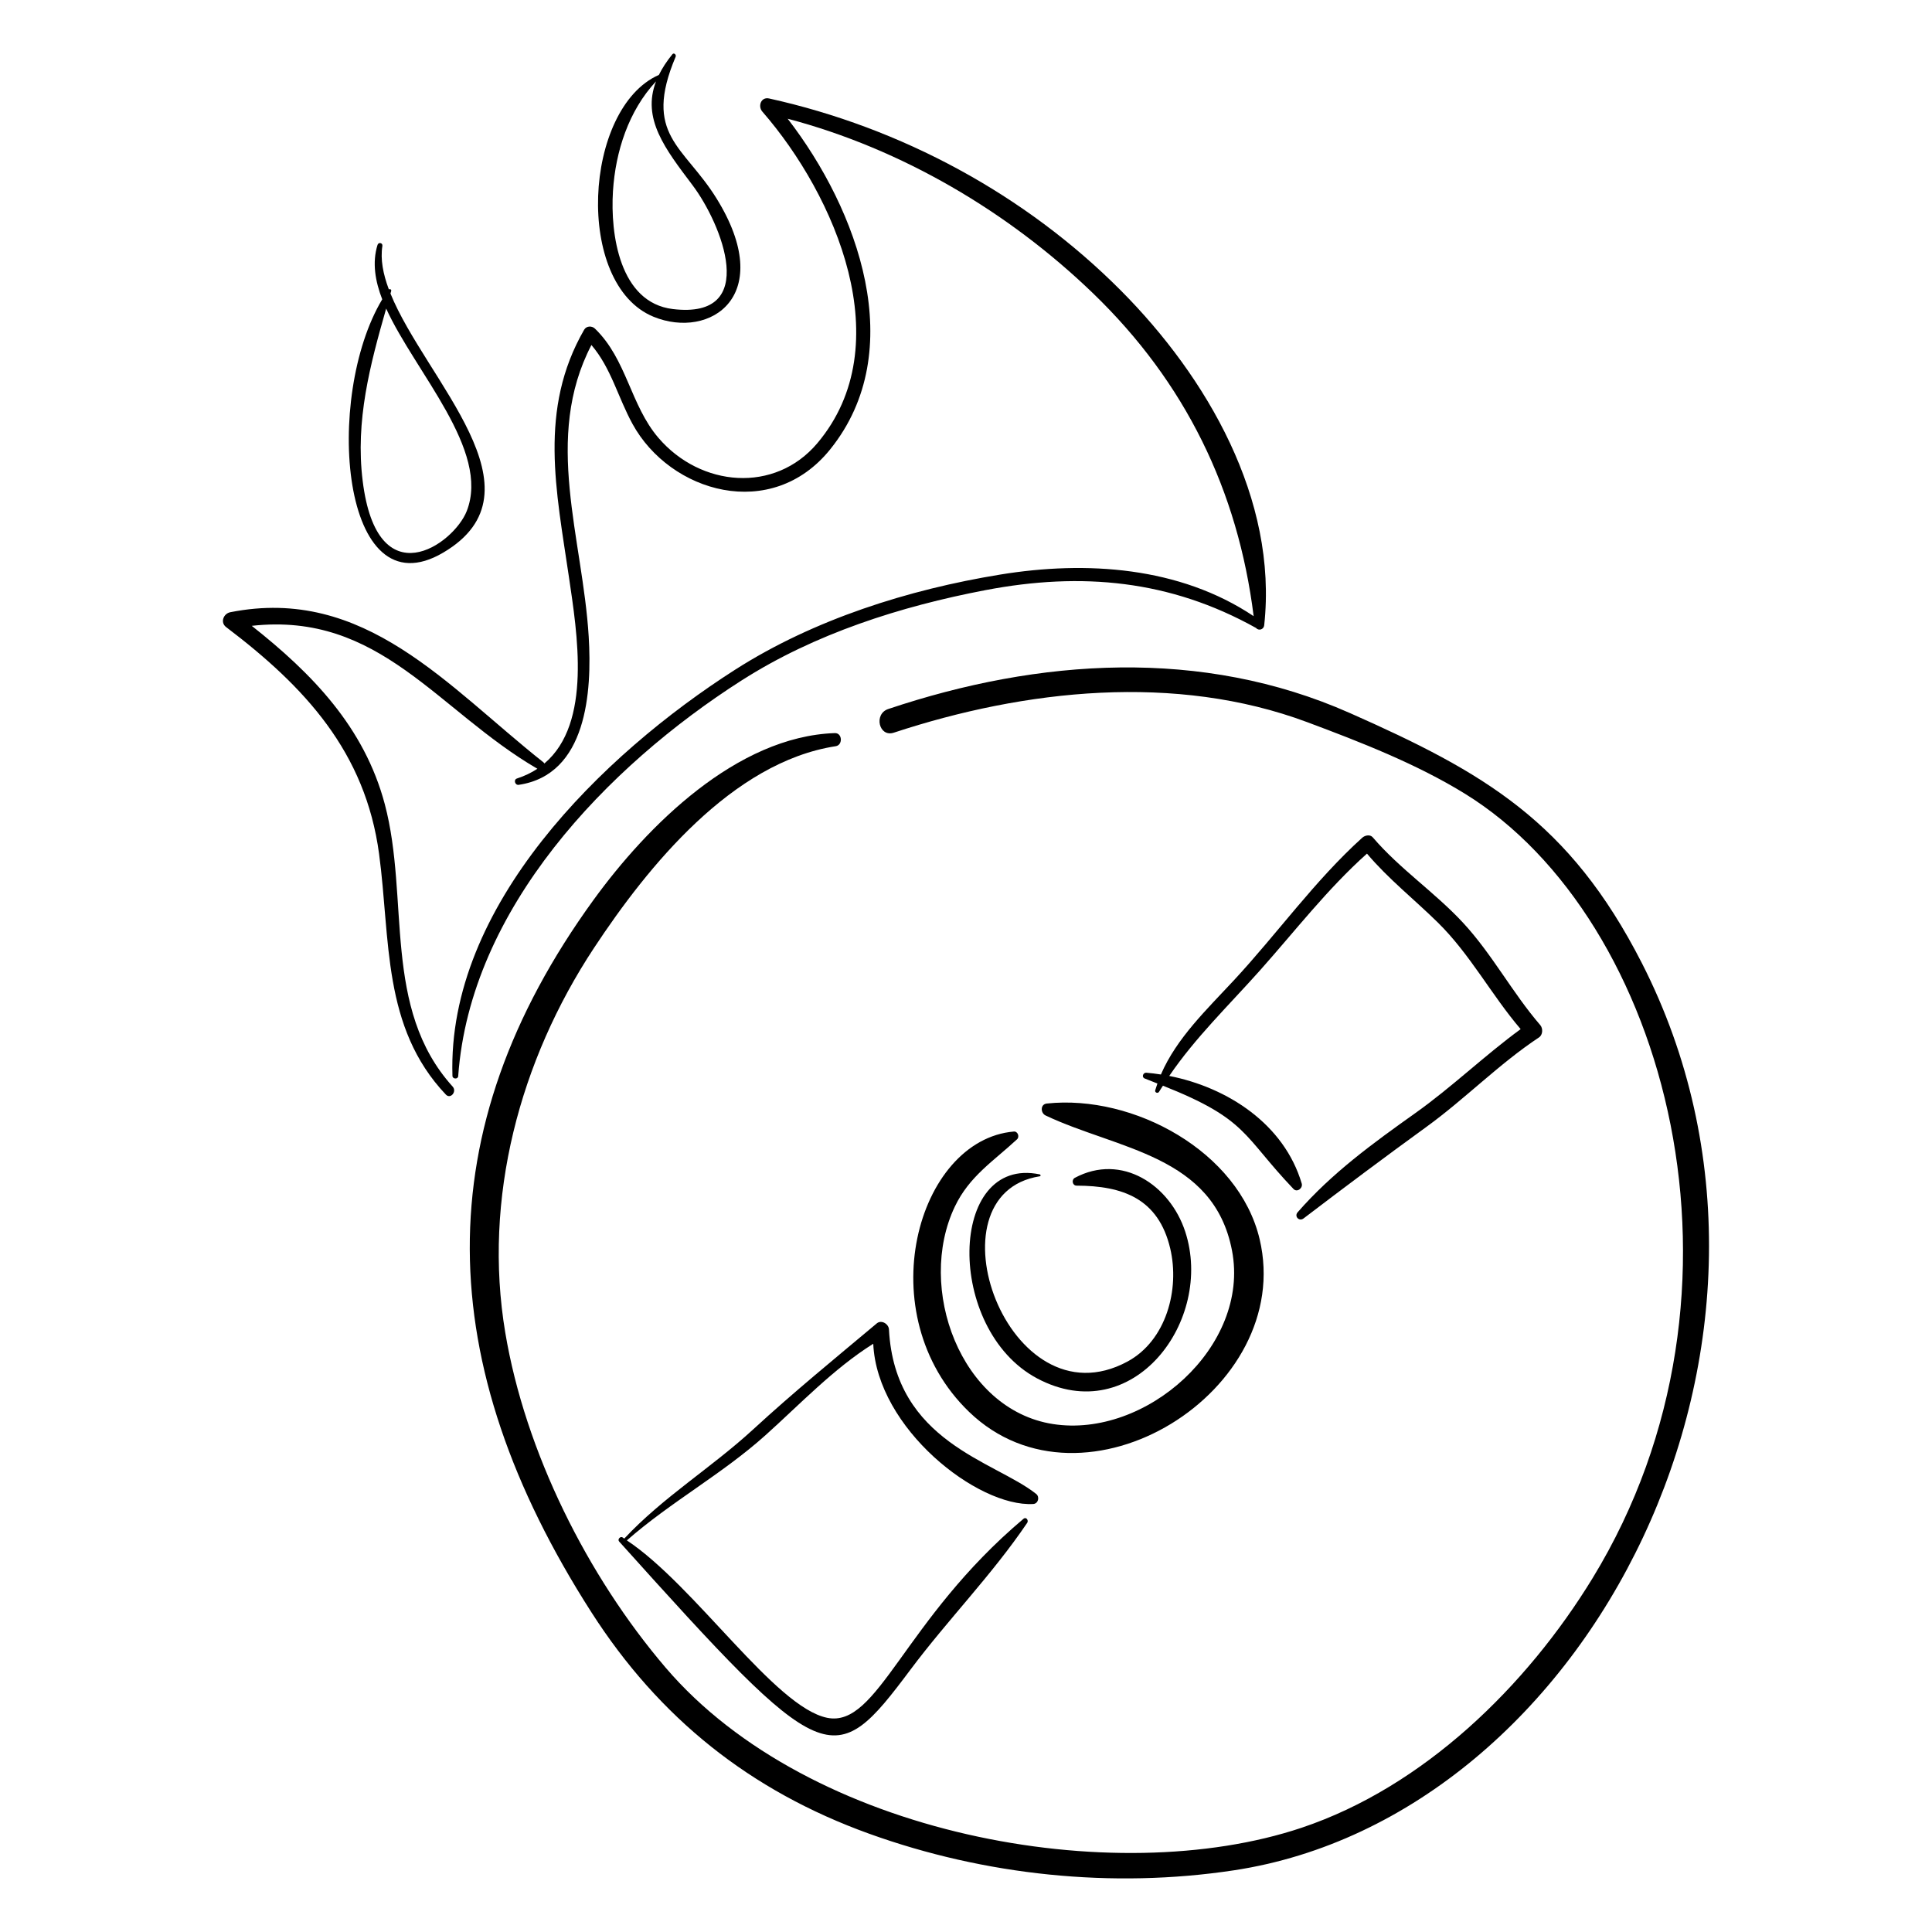
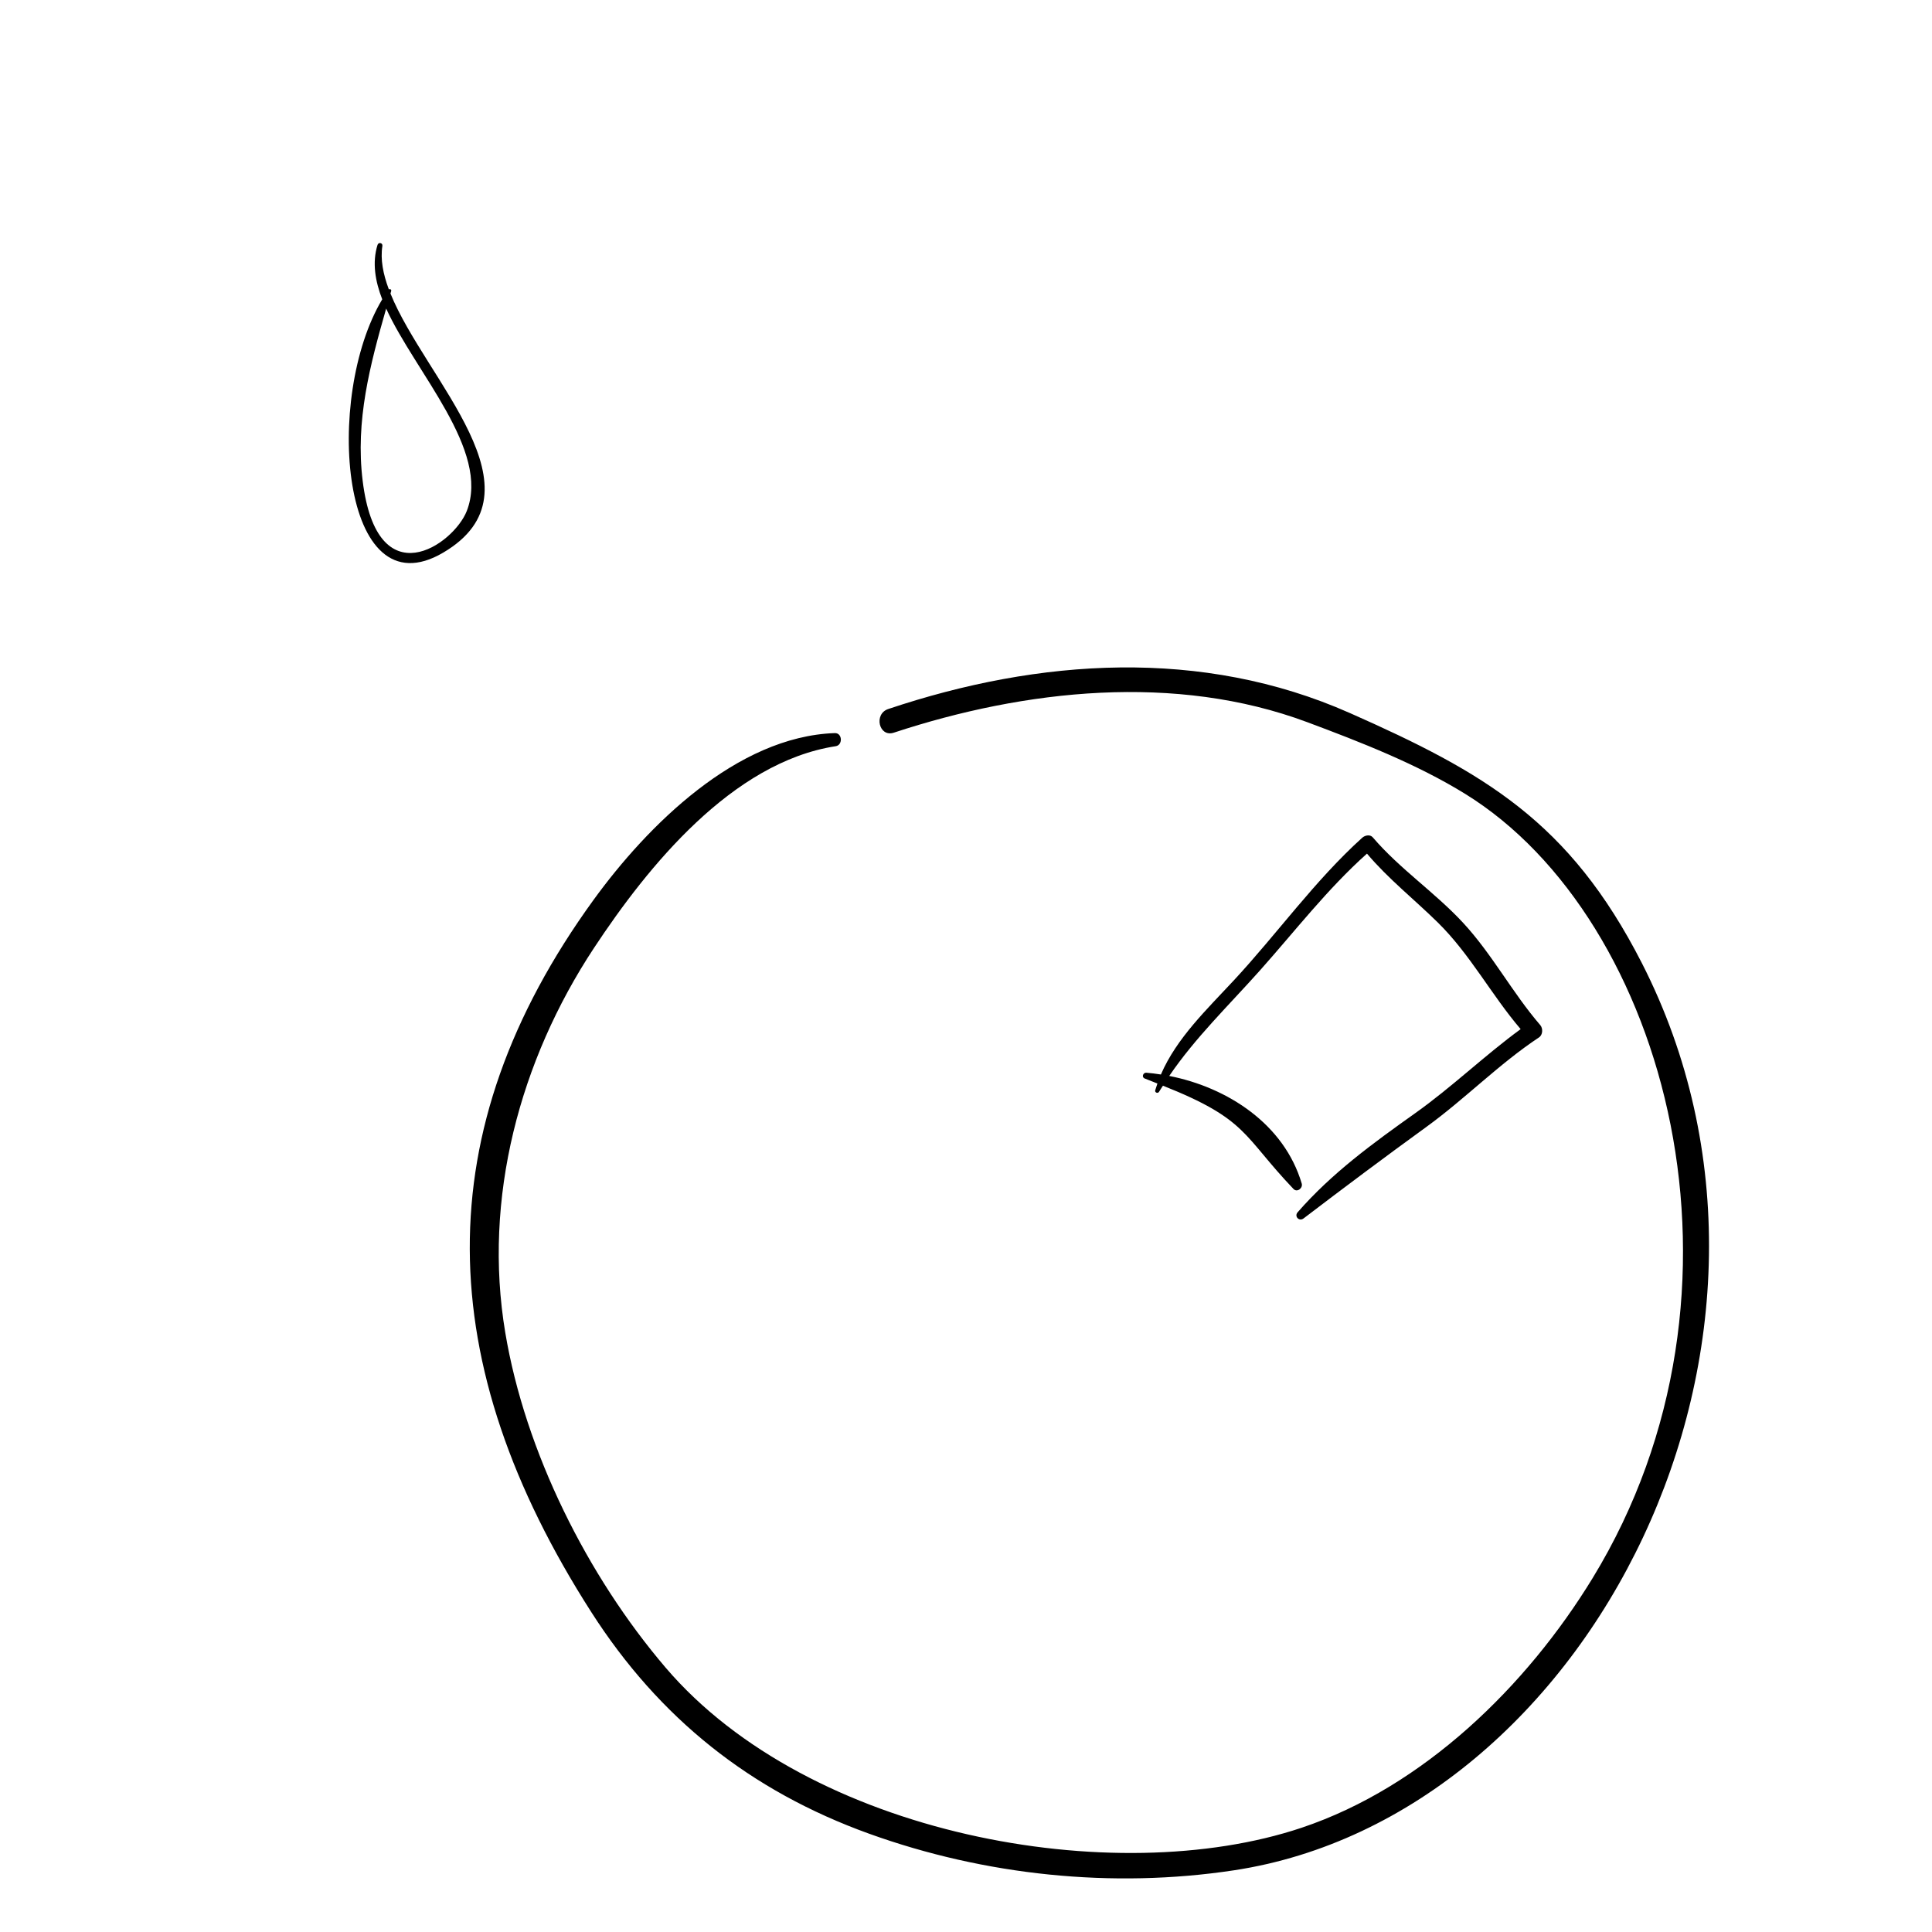
<svg xmlns="http://www.w3.org/2000/svg" fill="#000000" width="800px" height="800px" version="1.1" viewBox="144 144 512 512">
  <g>
    <path d="m501.65 332.93c-39.094-17.324-82.25-14.457-122.27-1.027-3.898 1.309-2.453 7.562 1.496 6.262 34.82-11.473 74.68-15.809 109.57-2.777 14.09 5.262 29.035 11.082 41.859 19.008 53.512 33.074 80.348 131.54 33.762 207.81-17.473 28.605-44.758 55.316-77.102 66.16-49.719 16.672-130.53 2.102-168.55-42.406-20.773-24.316-37.223-57.215-42.512-88.801-5.961-35.566 3.84-72.113 23.508-101.93 14.301-21.676 36.652-49.242 64.066-53.477 1.934-0.297 1.762-3.543-0.242-3.473-26.023 0.906-49.703 24.559-64.004 44.297-44.328 61.164-42.785 122.69-0.523 188.66 17.992 28.09 42.105 47.352 73.629 58.719 30.648 11.051 64.422 14.578 96.664 9.699 94.262-14.273 158.89-141.02 108.1-240.45-19.199-37.574-41.805-50.484-77.453-66.281z" />
-     <path d="m412.68 443.87c-25.621 2.18-38.641 48.461-11.867 74.285 30.473 29.398 86.508-5.625 77-45.77-5.508-23.266-33.457-38.395-56.398-35.938-1.77 0.191-1.684 2.519-0.316 3.168 19.047 9.039 44.555 10.477 49.402 35.824 4.852 25.367-22.875 49.805-47.473 45.945-24.492-3.84-36.258-36.113-25.977-57.641 3.836-8.031 10.219-12.008 16.48-17.82 0.723-0.672 0.191-2.144-0.852-2.055z" />
-     <path d="m419.56 455.73c0.305-0.047 0.246-0.453-0.02-0.508-24.363-5.062-25.07 41.098-0.703 54.062 25.445 13.539 46.938-15.395 39.262-38.879-4.047-12.383-16.832-20.914-29.266-14.262-0.926 0.496-0.641 2.062 0.465 2.066 12.293 0.027 21.695 3.438 24.82 16.637 2.566 10.84-1.031 24.438-11.363 30-31.645 17.043-53.559-44.371-23.195-49.117z" />
-     <path d="m376.36 494.71c-11.078 9.281-22.117 18.301-32.773 28.102-11.043 10.156-23.863 17.918-34.148 28.926-0.156-0.102-0.301-0.219-0.457-0.316-0.605-0.383-1.395 0.547-0.914 1.082 54.734 60.895 56.688 61.395 77.234 33.945 9.945-13.289 21.602-25.105 30.926-38.895 0.422-0.625-0.289-1.652-0.98-1.07-31.895 26.883-38.543 55.492-52.043 52.75-13.855-2.82-34.969-34.98-53.078-47.016 11.566-10.148 25.242-17.559 36.715-27.855 9.094-8.16 18.098-17.68 28.578-24.254 1.012 22.465 27.68 43.32 42.402 42.465 1.332-0.078 1.766-1.879 0.773-2.668-10.984-8.746-37.445-13.676-39.012-43.598-0.074-1.441-1.984-2.633-3.223-1.598z" />
    <path d="m487.89 465.26c-0.969 1.113 0.41 2.519 1.57 1.637 10.766-8.211 21.633-16.336 32.594-24.289 10.289-7.465 19.195-16.664 29.793-23.68 1.031-0.68 1.094-2.391 0.336-3.273-7.418-8.59-12.738-18.793-20.469-27.129-7.484-8.07-16.73-14.223-23.91-22.617-0.742-0.867-2.098-0.531-2.812 0.113-12.598 11.395-22.461 25.332-33.98 37.75-7.078 7.633-15.195 15.312-19.359 24.98-1.285-0.199-2.57-0.367-3.848-0.473-0.863-0.074-1.348 1.172-0.453 1.527 1.121 0.449 2.25 0.891 3.379 1.336-0.207 0.59-0.406 1.184-0.582 1.789-0.176 0.609 0.695 0.934 1.008 0.406 0.332-0.555 0.695-1.074 1.039-1.617 22.531 8.945 21.043 13.152 34.59 27.363 0.977 1.023 2.539-0.234 2.184-1.438-4.652-15.715-19.598-25.461-35.109-28.512 6.949-10.203 15.781-18.695 24.012-27.93 9.355-10.496 17.887-21.602 28.391-30.988 5.668 6.719 12.512 12.098 18.789 18.27 8.562 8.422 14.168 19.16 21.938 28.242-9.609 7.023-18.191 15.348-27.918 22.258-11.234 7.988-22.074 15.848-31.18 26.273z" />
-     <path d="m340.59 324.29c19.391-12.375 42.09-19.605 64.57-23.898 25.5-4.867 48.938-2.68 71.695 10.02 0.637 0.781 2.035 0.527 2.176-0.75 3.629-33.391-15.18-65.75-37.992-88.672-25.32-25.445-58.219-43.16-93.223-50.895-2.156-0.477-3.027 2.066-1.785 3.488 19.328 22.191 36.594 61.781 14.562 87.883-11.273 13.355-30.93 11.625-42.109-1.441-7.445-8.699-8.387-20.809-16.816-28.938-0.824-0.793-2.266-0.75-2.871 0.312-12.16 21.113-7.367 42.699-4.023 65.52 2.164 14.766 6.18 38.719-6.508 49.418-0.062-0.125-0.156-0.242-0.289-0.348-25.348-20.043-47.297-46.801-82.938-39.746-1.805 0.355-2.75 2.703-1.113 3.941 20.922 15.859 36.91 33.121 40.535 60.113 3.055 22.734 0.766 45.906 17.691 63.777 1.238 1.309 2.992-0.805 1.812-2.109-18.781-20.781-11.34-49.809-17.992-74.855-5.422-20.418-19.277-34.637-35.254-47.258 34.004-3.766 49.109 22.398 75.695 37.879-1.586 1.047-3.387 1.926-5.434 2.586-0.953 0.312-0.492 1.816 0.469 1.676 18.105-2.66 19.449-24.73 18.566-39.254-1.594-26.199-12.113-52.652 0.719-77.309 5.254 6.164 7 13.82 10.898 20.934 9.984 18.203 36.82 26.062 52.395 6.699 21.051-26.172 7.367-63.449-11.285-87.598 30.211 7.965 58.574 24.688 80.957 46.293 24.395 23.551 38.363 52.18 42.531 85.531-19.609-13.113-44.336-14.746-67.152-11.023-24.328 3.969-49.387 11.875-70.262 25.211-35.152 22.457-76.375 62.543-74.91 107.66 0.027 0.855 1.461 0.926 1.523 0.059 3.168-44.391 39.395-82.078 75.16-104.91z" />
    <path d="m261.44 290.46c27.781-16.355-4.699-45.773-13.961-68.668 0.066-0.227 0.129-0.449 0.191-0.672 0.113-0.398-0.332-0.625-0.617-0.414-1.539-4.102-2.277-7.981-1.719-11.52 0.133-0.844-1.039-1.082-1.289-0.277-1.461 4.715-0.598 9.645 1.25 14.418-15.512 25.832-10.988 83.105 16.145 67.133zm-15.102-64.688c7.707 16.902 27.629 37.598 21.363 53.648-3.465 8.867-23.742 23.223-27.59-7.992-1.969-15.953 1.938-30.668 6.227-45.656z" />
-     <path d="m322.18 158.39c-1.539 1.895-2.703 3.707-3.566 5.461-19.996 8.805-22.465 55.492-1.41 64.098 14.98 6.121 32.742-5.535 16.633-31.445-8.625-13.875-19.535-16.723-10.785-37.465 0.219-0.52-0.441-1.18-0.871-0.648zm5.356 34.699c7.652 10.152 18.02 35.602-5.215 32.816-14.152-1.695-16.598-19.898-15.879-31.223 0.668-10.535 4.148-21.336 11.414-29.121-3.812 9.914 2.438 17.926 9.68 27.527z" />
  </g>
</svg>